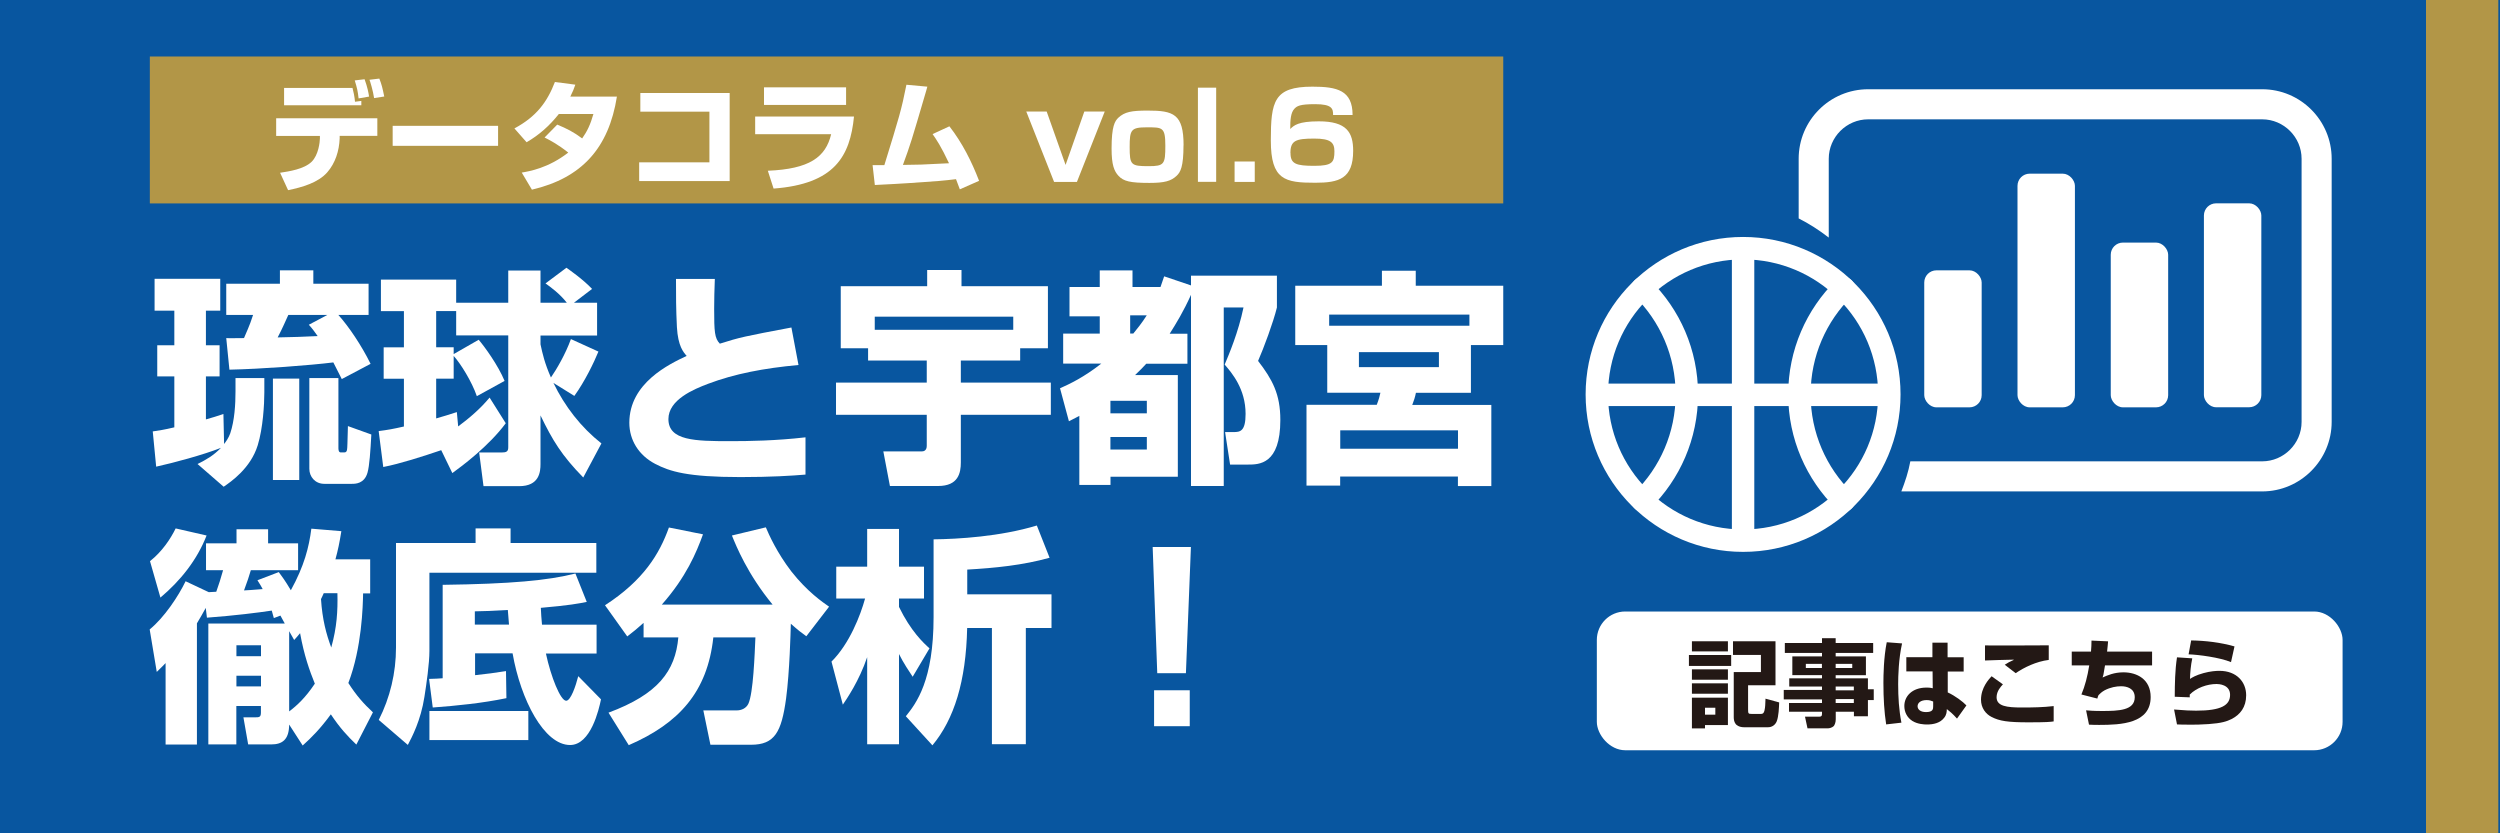
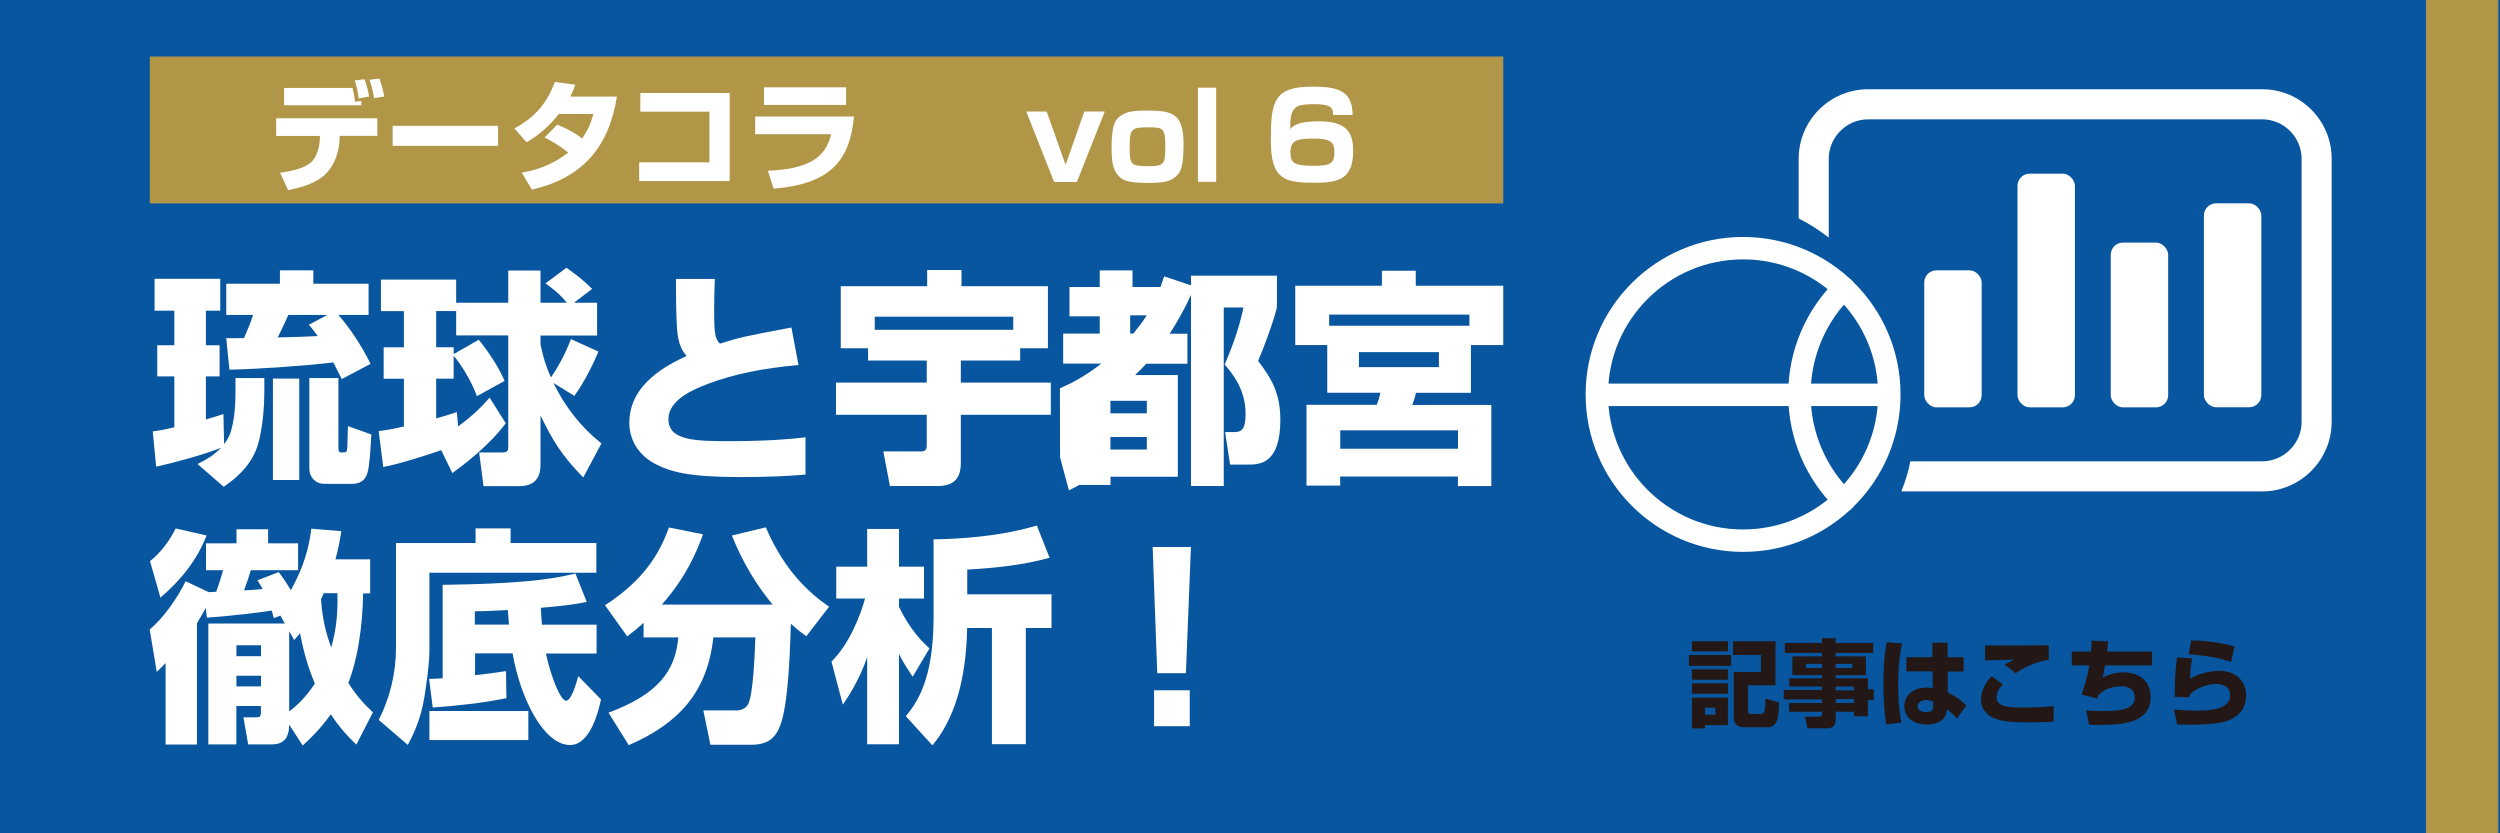
<svg xmlns="http://www.w3.org/2000/svg" viewBox="0 0 300 100">
  <defs>
    <style>.cls-1{fill:#fff;}.cls-2{fill:#b29647;}.cls-3{fill:#231815;}.cls-4{fill:#0856a0;}.cls-5{fill:none;stroke:#fff;stroke-linecap:round;stroke-linejoin:round;stroke-width:2.69px;}</style>
  </defs>
  <g id="_レイヤー_1">
    <rect class="cls-4" width="300" height="100" />
  </g>
  <g id="_レイヤー_3">
    <rect class="cls-2" x="17.98" y="6.78" width="162.41" height="17.63" />
    <rect class="cls-2" x="291.12" y="-.39" width="8.68" height="100.39" />
  </g>
  <g id="_レイヤー_2">
    <path class="cls-1" d="m279.8,19.05v31.58c0,4.56-3.74,8.34-8.34,8.34h-43.3c.46-1.18.85-2.36,1.08-3.61h42.22c2.59,0,4.73-2.13,4.73-4.73v-31.58c0-2.59-2.13-4.73-4.73-4.73h-47.28c-2.59,0-4.73,2.13-4.73,4.73v9.46c-1.15-.89-2.36-1.67-3.61-2.3v-7.16c0-4.6,3.74-8.34,8.34-8.34h47.28c4.6,0,8.34,3.74,8.34,8.34Z" />
    <rect class="cls-1" x="230.91" y="32.44" width="6.89" height="16.44" rx="1.46" ry="1.46" />
    <rect class="cls-1" x="242.1" y="20.84" width="6.89" height="28.04" rx="1.46" ry="1.46" />
    <rect class="cls-1" x="264.47" y="24.4" width="6.89" height="24.47" rx="1.46" ry="1.46" />
    <rect class="cls-1" x="253.29" y="29.11" width="6.89" height="19.77" rx="1.46" ry="1.46" />
    <g id="basketball_ball">
      <g id="Group">
        <g id="Group_2">
          <path id="Vector" class="cls-5" d="m209.17,64.88c9.69,0,17.55-7.86,17.55-17.55s-7.86-17.55-17.55-17.55-17.55,7.86-17.55,17.55,7.86,17.55,17.55,17.55Z" />
          <g id="Group_3">
-             <path id="Vector_2" class="cls-5" d="m197.09,60.05c3.29-3.24,5.33-7.74,5.33-12.73s-2.04-9.49-5.33-12.73" />
-           </g>
+             </g>
          <g id="Group_4">
            <path id="Vector_3" class="cls-5" d="m221.26,34.6c-3.29,3.24-5.33,7.74-5.33,12.73s2.04,9.49,5.33,12.73" />
          </g>
-           <path id="Vector_4" class="cls-5" d="m209.17,30.45v33.87" />
          <path id="Vector_5" class="cls-5" d="m226.11,47.38h-33.87" />
        </g>
      </g>
    </g>
    <path class="cls-1" d="m45.28,14.18v2.12h-4.52v.32c-.06,1.49-.52,2.95-1.49,4.06-1.1,1.25-3,1.79-4.7,2.14l-.96-2.09c1.06-.16,2.88-.43,3.79-1.32.83-.82.98-2.38.99-2.78v-.32s-5.25,0-5.25,0v-2.12h12.15Zm-2.98-3.63c.1.36.26,1.09.3,1.66l.76-.1v.52h-9.27v-2.08h8.2Zm.73,1.25c-.1-.89-.17-1.19-.46-2.15l1.18-.14c.36,1,.46,1.58.54,2.08l-1.26.22Zm1.86-.04c-.13-.89-.47-1.98-.55-2.19l1.18-.14c.29.75.36,1.05.59,2.15l-1.22.19Z" />
    <path class="cls-1" d="m59.77,15.1v2.4h-12.65v-2.4h12.65Z" />
    <path class="cls-1" d="m66.88,14.96c1.12.46,1.95.88,2.98,1.65.6-.85.99-1.66,1.35-2.93h-4.15c-1.15,1.45-2.4,2.54-3.87,3.39l-1.46-1.66c2.65-1.42,3.93-3.17,4.86-5.57l2.45.32c-.17.52-.29.79-.6,1.43h5.59c-.98,6.18-4.22,9.77-10.2,11.17l-1.22-2.05c.92-.16,3.17-.53,5.58-2.4-1.25-1-2.25-1.51-2.84-1.81l1.52-1.55Z" />
    <path class="cls-1" d="m87.56,11.16v10.57h-10.86v-2.25h8.43v-6.08h-8.29v-2.24h10.71Z" />
    <path class="cls-1" d="m102.48,13.98c-.47,4.79-2.34,8.1-9.65,8.65l-.69-2.14c4.98-.21,6.94-1.61,7.6-4.39h-9.12v-2.12h11.86Zm-.95-3.5v2.11h-9.85v-2.11h9.85Z" />
-     <path class="cls-1" d="m113.93,15.16c1.53,1.96,2.67,4.22,3.56,6.54l-2.31,1.02c-.26-.72-.32-.88-.46-1.22-1.33.17-2.83.29-3.76.34-2.98.22-4.62.29-5.98.36l-.27-2.38c.23.01,1.29,0,1.41,0,1.78-5.77,2.05-6.63,2.65-9.65l2.51.23-.13.47c-1.84,6.27-1.86,6.34-2.8,8.92,1.68-.03,1.86-.03,2.19-.04.53-.03,2.87-.13,3.34-.16-.96-2.04-1.51-2.84-1.97-3.5l2.01-.93Z" />
    <path class="cls-1" d="m125.6,13.38l2.27,6.41,2.25-6.41h2.45l-3.34,8.45h-2.74l-3.34-8.45h2.45Z" />
    <path class="cls-1" d="m142.02,17.44c0,2.6-.37,3.23-.83,3.66-.67.63-1.45.85-3.26.85-2.32,0-3.11-.2-3.71-.85-.52-.56-.83-1.31-.83-3.27,0-2.7.39-3.3.82-3.71.75-.69,1.56-.85,3.5-.85,3.11,0,4.32.4,4.32,4.17Zm-4.19,2.5c1.89,0,2.01-.24,2.01-2.47s-.36-2.19-2.24-2.19-2.04.3-2.04,2.35c0,2.17.14,2.31,2.27,2.31Z" />
    <path class="cls-1" d="m145.94,10.52v11.3h-2.19v-11.3h2.19Z" />
-     <path class="cls-1" d="m150.57,19.38v2.45h-2.42v-2.45h2.42Z" />
    <path class="cls-1" d="m159.97,13.81c.01-.75-.1-1.31-2.15-1.31-1.85,0-2.18.22-2.5.56-.43.46-.5,1.35-.49,2.42.44-.43.95-.92,3.43-.92,3.33,0,4.12,1.31,4.12,3.54,0,3.36-1.72,3.83-4.55,3.83-3.64,0-5.33-.33-5.33-5.06s.37-6.47,4.99-6.47c2.95,0,4.82.43,4.82,3.4h-2.34Zm-5.11,4.56c0,1.29.65,1.53,2.85,1.53s2.42-.44,2.42-1.75c0-1.06-.47-1.52-2.41-1.52-2.22,0-2.87.23-2.87,1.74Z" />
    <path class="cls-1" d="m23.71,55.68c1.09-.55,1.86-.98,2.81-1.94-2.21.87-5.7,1.8-7.78,2.26l-.41-4.23c.74-.11,1.34-.19,2.59-.49v-6.11h-2.05v-3.74h2.05v-4.15h-2.37v-3.82h7.88v3.82h-1.72v4.15h1.64v3.74h-1.64v5.16c.87-.25,1.31-.38,2.1-.65l.08,3.6c.22-.27.55-.74.74-1.28.52-1.56.63-3.47.63-5.05v-1.58h3.46v1.72c0,1.42-.16,4.28-.79,6.33-.85,2.78-3.22,4.39-4.09,4.99l-3.14-2.73Zm17.3-10.2c-.41-.82-.49-.95-1.01-1.99-2.81.35-8.62.79-12.47.87l-.38-3.79c.3.03,1.42,0,2.13,0,.79-1.8.9-2.21,1.09-2.78h-3.22v-3.74h6.44v-1.61h4.01v1.61h6.63v3.74h-3.63c1.25,1.39,2.78,3.66,3.87,5.87l-3.46,1.83Zm-5.1-.05v12.17h-3.16v-12.17h3.16Zm3.36-7.64h-4.67c-.3.65-.68,1.56-1.28,2.7,1.61-.03,3.3-.08,4.8-.16-.41-.57-.6-.85-1.06-1.36l2.21-1.17Zm1.34,7.58v8.4c0,.11,0,.52.27.52h.46c.19,0,.27-.14.3-.3.05-.22.05-.85.11-2.86l2.81,1.01c-.11,1.99-.22,3.74-.46,4.58-.38,1.34-1.47,1.34-1.88,1.34h-3.3c-1.12,0-1.8-.87-1.8-1.8v-10.89h3.49Z" />
    <path class="cls-1" d="m52.95,54.02c-2.18.74-4.97,1.64-6.96,2.02l-.55-4.31c1.09-.14,1.72-.25,3.03-.55v-5.73h-2.43v-3.77h2.43v-4.34h-2.76v-3.79h9.03v2.78h6.25v-3.87h3.87v3.87h3.16c-.85-1.09-1.94-1.88-2.56-2.32l2.51-1.88c.35.25,1.96,1.36,3.08,2.54l-2.18,1.66h2.78v3.93h-6.79v1.06c.25,1.15.49,2.24,1.25,3.98.68-.98,1.75-2.81,2.4-4.61l3.3,1.5c-.52,1.28-1.64,3.6-2.89,5.32l-2.51-1.56c1.36,2.81,3.3,5.32,5.76,7.26l-2.18,4.09c-2.59-2.65-3.68-4.45-5.13-7.45v5.84c0,.93-.14,2.65-2.56,2.65h-4.28l-.52-4.04h2.67c.6,0,.82-.11.82-.63v-13.42h-6.25v-2.92h-2.4v4.34h2.1v.82l3-1.72c.68.79,2.32,3.03,3.11,4.94l-3.33,1.83c-.6-1.75-1.96-3.93-2.78-4.83v2.73h-2.1v4.77c.93-.25,1.45-.44,2.48-.76l.16,1.72c1.36-1.01,2.67-2.13,3.77-3.46l1.94,3.08c-2.05,2.76-5.24,5.13-6.41,5.98l-1.34-2.76Z" />
    <path class="cls-1" d="m85.78,33.47c-.05,1.47-.08,2.29-.08,3.57,0,2.76.05,3.55.68,4.2,2.4-.76,2.92-.87,8.59-1.94l.85,4.5c-4.15.38-7.69,1.06-10.86,2.26-1.72.65-4.75,1.91-4.75,4.23,0,2.59,3.19,2.65,7.42,2.65,2.21,0,5.48-.05,9.03-.46v4.47c-1.64.14-4.15.3-7.8.3-6.41,0-8.49-.68-10.23-1.58-1.99-1.04-3.11-2.86-3.11-4.94,0-4.77,4.8-7.04,6.88-8.02-.38-.44-1.04-1.15-1.17-3.46-.11-2.24-.11-3.66-.11-5.78h4.67Z" />
    <path class="cls-1" d="m104.16,41.79h-3.27v-7.45h10.37v-1.94h4.12v1.94h10.37v7.45h-3.33v1.47h-7.12v2.65h10.8v3.87h-10.8v5.7c0,1.28-.3,2.84-2.73,2.84h-5.78l-.79-4.15h4.61c.6,0,.6-.55.6-.71v-3.68h-10.89v-3.87h10.89v-2.65h-7.04v-1.47Zm17.43-2.21v-1.58h-16.62v1.58h16.62Z" />
-     <path class="cls-1" d="m127.19,46.6c1.23-.55,2.84-1.31,4.97-2.97h-4.58v-3.6h4.39v-2.07h-3.63v-3.52h3.63v-1.99h3.93v1.99h3.36c.16-.46.22-.63.44-1.28l3.22,1.09v-1.17h10.31v3.82c-.44,1.8-1.58,4.86-2.26,6.41,1.72,2.24,2.67,3.98,2.67,7.09,0,5.35-2.56,5.35-3.9,5.35h-2.13l-.6-3.9h1.01c.79,0,1.45-.08,1.45-2.18,0-3-1.64-4.91-2.51-5.92.52-1.23,1.64-3.87,2.26-6.85h-2.37v21.42h-3.93v-22.94c-.93,2.05-1.75,3.38-2.56,4.67h2.13v3.6h-4.94c-.38.41-.63.68-1.34,1.36h5.13v12.2h-8.08v.98h-3.74v-8.29c-.35.19-.49.27-1.25.65l-1.06-3.93Zm6.06,1.5v1.5h4.37v-1.5h-4.37Zm0,4.34v1.5h4.37v-1.5h-4.37Zm2.37-14.6v2.18h.38c.46-.57,1.01-1.23,1.61-2.18h-1.99Z" />
+     <path class="cls-1" d="m127.19,46.6c1.23-.55,2.84-1.31,4.97-2.97h-4.58v-3.6h4.39v-2.07h-3.63v-3.52h3.63v-1.99h3.93v1.99h3.36c.16-.46.22-.63.44-1.28l3.22,1.09v-1.17h10.31v3.82c-.44,1.8-1.58,4.86-2.26,6.41,1.72,2.24,2.67,3.98,2.67,7.09,0,5.35-2.56,5.35-3.9,5.35h-2.13l-.6-3.9h1.01c.79,0,1.45-.08,1.45-2.18,0-3-1.64-4.91-2.51-5.92.52-1.23,1.64-3.87,2.26-6.85h-2.37v21.42h-3.93v-22.94c-.93,2.05-1.75,3.38-2.56,4.67h2.13v3.6h-4.94c-.38.41-.63.68-1.34,1.36h5.13v12.2h-8.08v.98h-3.74c-.35.19-.49.27-1.25.65l-1.06-3.93Zm6.06,1.5v1.5h4.37v-1.5h-4.37Zm0,4.34v1.5h4.37v-1.5h-4.37Zm2.37-14.6v2.18h.38c.46-.57,1.01-1.23,1.61-2.18h-1.99Z" />
    <path class="cls-1" d="m159.28,41.41h-3.85v-7.12h10.4v-1.8h4.06v1.8h10.5v7.12h-3.88v5.73h-6.6c-.08.44-.27,1.04-.44,1.45h9.49v9.74h-4.01v-1.15h-14.13v1.09h-4.04v-9.69h8.43c.25-.65.36-1.06.44-1.45h-6.38v-5.73Zm17.05-2.32v-1.34h-16.83v1.34h16.83Zm-15.5,12.55v2.21h14.13v-2.21h-14.13Zm2.24-9.38v1.8h9.6v-1.8h-9.6Z" />
    <path class="cls-1" d="m34.7,86.9c0,1.91-.87,2.43-2.16,2.43h-2.76l-.57-3.25h1.36c.52,0,.74,0,.74-.57v-.79h-2.95v4.61h-3.36v-14.51h9.17l-.52-.95-.79.3c-.08-.3-.11-.41-.25-.9-1.66.25-4.42.6-7.78.85l-.14-1.17c-.38.71-.6,1.06-1.06,1.85v14.54h-3.76v-9.77c-.33.33-.46.49-1.06,1.06l-.85-5.1c1.75-1.42,3.46-4.01,4.31-5.78l2.78,1.31.9-.05c.3-.85.55-1.61.82-2.59h-2.05v-3.22h3.66v-1.69h3.79v1.69h3.6v3.22h-5.67c-.22.74-.41,1.34-.82,2.43.57-.03.9-.05,2.24-.16-.22-.38-.27-.52-.63-1.06l2.56-.98c.38.52.74.98,1.45,2.18,1.61-2.92,2.18-5.18,2.46-7.39l3.6.3c-.22,1.39-.41,2.29-.71,3.38h4.17v4.09h-.85c-.03,1.53-.14,6.49-1.77,10.75.96,1.5,1.83,2.48,2.95,3.52l-1.99,3.87c-1.09-1.04-1.99-2.02-3.06-3.63-1.26,1.72-2.29,2.76-3.38,3.74l-1.64-2.54Zm-16.7-19.56c1.47-1.17,2.46-2.67,3.08-3.93l3.71.85c-1.15,2.95-3.14,5.43-5.54,7.45l-1.25-4.37Zm10.37,10.09v1.31h2.95v-1.31h-2.95Zm0,3.66v1.28h2.95v-1.28h-2.95Zm6.33-5.35v9.63c.98-.74,1.96-1.66,3.08-3.33-.63-1.56-1.28-3.36-1.77-6.06-.38.46-.44.52-.71.82l-.6-1.06Zm4.15-4.56c-.16.35-.19.44-.33.71.16,2.46.63,4.2,1.23,5.81.68-2.43.79-4.39.74-6.52h-1.64Z" />
    <path class="cls-1" d="m57.07,63.41h4.2v1.75h10.29v3.57h-20.03v9.39c0,1.5-.35,3.93-.6,5.51-.44,2.84-1.5,4.83-1.99,5.76l-3.49-3c1.36-2.67,2.07-5.65,2.07-8.68v-12.55h9.55v-1.75Zm-5.59,18.06c.87-.03,1.04-.03,1.64-.08v-11.21c8.19-.11,12.63-.52,15.93-1.36l1.36,3.41c-.96.19-2.05.41-5.51.71.05.85.05,1.15.14,2.02h6.55v3.46h-6.08c.6,2.81,1.75,5.67,2.43,5.67.55,0,1.15-1.77,1.45-2.95l2.73,2.78c-.25,1.23-1.23,5.48-3.71,5.48-3.11,0-5.92-5.4-6.9-11h-4.5v2.62c1.5-.16,2.32-.27,3.71-.49l.05,3.25c-2.92.6-5.87.9-8.84,1.12l-.44-3.44Zm.05,7.34v-3.49h11.87v3.49h-11.87Zm5.46-13.86h4.09c-.08-.98-.08-1.09-.14-1.75-2.05.11-2.59.14-3.96.16v1.58Z" />
    <path class="cls-1" d="m77.21,74.76c-.79.71-1.23,1.06-1.94,1.61l-2.67-3.74c4.64-3,6.55-6.19,7.67-9.33l4.09.82c-.79,2.18-2.02,5.13-4.94,8.43h13.29c-3.03-3.68-4.37-7.04-4.88-8.29l4.07-.98c.38.9,1.31,3,3.06,5.29,1.94,2.46,3.74,3.68,4.53,4.23l-2.73,3.55c-.57-.41-.98-.71-1.86-1.5-.03,1.09-.14,5.7-.57,8.98-.55,4.01-1.36,5.54-4.2,5.54h-4.88l-.85-4.12h3.98c.6,0,1.15-.25,1.42-.79.6-1.28.76-5.95.85-7.97h-5.05c-.71,6.55-4.12,10.31-10.15,12.93l-2.43-3.9c5.95-2.21,8.02-4.99,8.38-9.03h-4.17v-1.72Z" />
    <path class="cls-1" d="m99.77,79.4c2.16-2.13,3.49-5.57,4.04-7.58h-3.46v-3.82h3.71v-4.53h3.82v4.53h3v3.82h-3v1.01c1.42,2.92,2.95,4.34,3.66,4.97l-2.02,3.41c-.33-.49-1.17-1.75-1.64-2.73v10.83h-3.82v-10.45c-.96,2.84-2.43,4.97-2.92,5.7l-1.36-5.16Zm16.29-8.08h10.12v4.04h-3.08v13.94h-4.07v-13.94h-2.97c-.14,6.41-1.56,10.94-4.17,14.08l-3.19-3.49c1.25-1.56,3.33-4.26,3.33-11.9v-9.33c2.92-.03,8.02-.33,12.39-1.66l1.53,3.87c-3.22.9-6.55,1.23-9.88,1.42v2.97Z" />
    <path class="cls-1" d="m142.91,65.64l-.6,15.14h-3.44l-.55-15.14h4.58Zm-.14,17.19v4.31h-4.28v-4.31h4.28Z" />
-     <rect class="cls-1" x="191.62" y="73.38" width="89.49" height="16.65" rx="3.41" ry="3.41" />
    <path class="cls-3" d="m202.67,78.6h5.07v1.31h-5.07v-1.31Zm.36-1.65h4.32v1.22h-4.32v-1.22Zm0,3.37h4.32v1.25h-4.32v-1.25Zm0,1.68h4.32v1.25h-4.32v-1.25Zm0,1.72h4.32v3.29h-2.75v.4h-1.57v-3.68Zm1.57,1.21v.83h1.24v-.83h-1.24Zm8.46-7.97v5.27h-3.29v2.88c0,.52.03.56.42.56h1.11c.15,0,.34,0,.44-.42.09-.39.1-.77.12-1.41l1.64.45c-.02.59-.06,1.68-.29,2.26-.19.48-.61.72-1.04.72h-2.9c-.59,0-.91-.28-.99-.39-.22-.29-.23-.64-.23-.84v-5.39h3.26v-2.06h-3.35v-1.64h5.08Z" />
    <path class="cls-3" d="m218.63,76.58h1.65v.58h4.5v1.19h-4.5v.42h3.63v2.25h-3.63v.38h3.87v1.31h.7v1.3h-.7v1.94h-1.68v-.54h-2.18v.91c0,.39-.14.69-.24.81-.19.19-.53.27-.69.27h-2.46l-.3-1.4h1.73c.24,0,.31-.11.31-.32v-.27h-3.96v-1.05h3.96v-.43h-4.59v-1.14h4.59v-.41h-3.93v-.98h3.93v-.38h-3.56v-2.25h3.56v-.42h-4.46v-1.19h4.46v-.58Zm-1.93,3.08v.5h1.93v-.5h-1.93Zm3.58,0v.5h1.99v-.5h-1.99Zm0,2.72v.46h2.18v-.46h-2.18Zm0,1.51v.47h2.18v-.47h-2.18Z" />
    <path class="cls-3" d="m228.25,77.2c-.42,1.88-.47,3.96-.47,4.9,0,1.55.09,3.09.39,4.62l-1.83.21c-.23-1.5-.33-3.09-.33-4.98,0-.9.03-3.04.4-4.88l1.84.14Zm3.64,1.67v-1.75h1.82v1.75h1.93v1.71h-1.91v2.51c.89.41,1.82,1.11,2.24,1.56l-1.13,1.58c-.53-.6-.91-.9-1.22-1.14-.01.32-.03.68-.31,1.03-.48.64-1.29.82-2.07.82-.35,0-1.14-.04-1.76-.43-.64-.41-.96-1.08-.96-1.79,0-1.15.91-2.21,2.66-2.21.44,0,.6.05.75.08l-.02-2.02h-3.15v-1.71h3.12Zm.09,5.31c-.25-.1-.44-.17-.78-.17-.75,0-1.09.36-1.09.74,0,.35.3.7,1.01.7.86,0,.86-.38.86-.72v-.56Z" />
    <path class="cls-3" d="m240.35,82.12c-.24.26-.76.81-.76,1.55,0,1.08,1.23,1.23,3.05,1.23,1.26,0,2.54-.02,3.8-.17v1.84c-.41.06-.85.11-3,.11-2.5,0-3.49-.15-4.46-.65-.69-.35-1.26-1.07-1.26-2.06,0-1.46.94-2.46,1.27-2.82l1.36.97Zm5.51-2.93c-1.53.19-2.98.91-3.98,1.59l-1.31-1.01c.36-.24.57-.35,1.1-.59-.01,0-.08-.02-.08-.02-.41,0-3,.08-3.39.1v-1.81c1.11.03,6.99-.01,7.65-.01v1.75Z" />
    <path class="cls-3" d="m252.97,76.96c-.03.44-.06.64-.12,1.23h5.4v1.66h-5.65c-.03.16-.15.85-.17,1-.01.09-.03.18-.12.45.58-.26,1.39-.62,2.5-.62,1.61,0,3.27.82,3.27,2.97,0,3.18-3.56,3.34-6.18,3.34-.52,0-.84-.01-1.22-.03l-.35-1.72c.39.03.84.08,1.91.08,2.01,0,3.93-.07,3.93-1.65,0-1.08-.97-1.32-1.63-1.32-.58,0-1.28.12-1.99.49-.35.2-.56.4-.73.58-.08.18-.09.23-.14.41l-1.91-.49c.43-1.03.72-2.13.94-3.49h-2.1v-1.66s2.31,0,2.31,0c.05-.55.05-.8.06-1.32l1.99.09Z" />
    <path class="cls-3" d="m263.07,79.01c-.17.8-.26,1.77-.27,2.46.26-.17.71-.45,1.63-.7.8-.22,1.48-.27,1.9-.27,2.07,0,3.21,1.34,3.21,2.93,0,1.43-.72,2.33-1.76,2.86-.57.28-1.19.49-2.74.6-.96.07-1.67.07-2.07.07-1.05,0-1.27-.01-1.73-.03l-.35-1.79c1.21.11,2.08.14,2.64.14,3.04,0,4.08-.66,4.08-1.9s-1.36-1.3-1.61-1.3c-1.15,0-2.43.46-3.23,1.27v.33l-1.8-.07c.01-1.58.03-3.16.27-4.73l1.84.12Zm4.64.44c-1.32-.55-3.87-.89-5.08-.93l.31-1.67c1.74.03,3.52.24,5.2.72l-.42,1.89Z" />
  </g>
</svg>